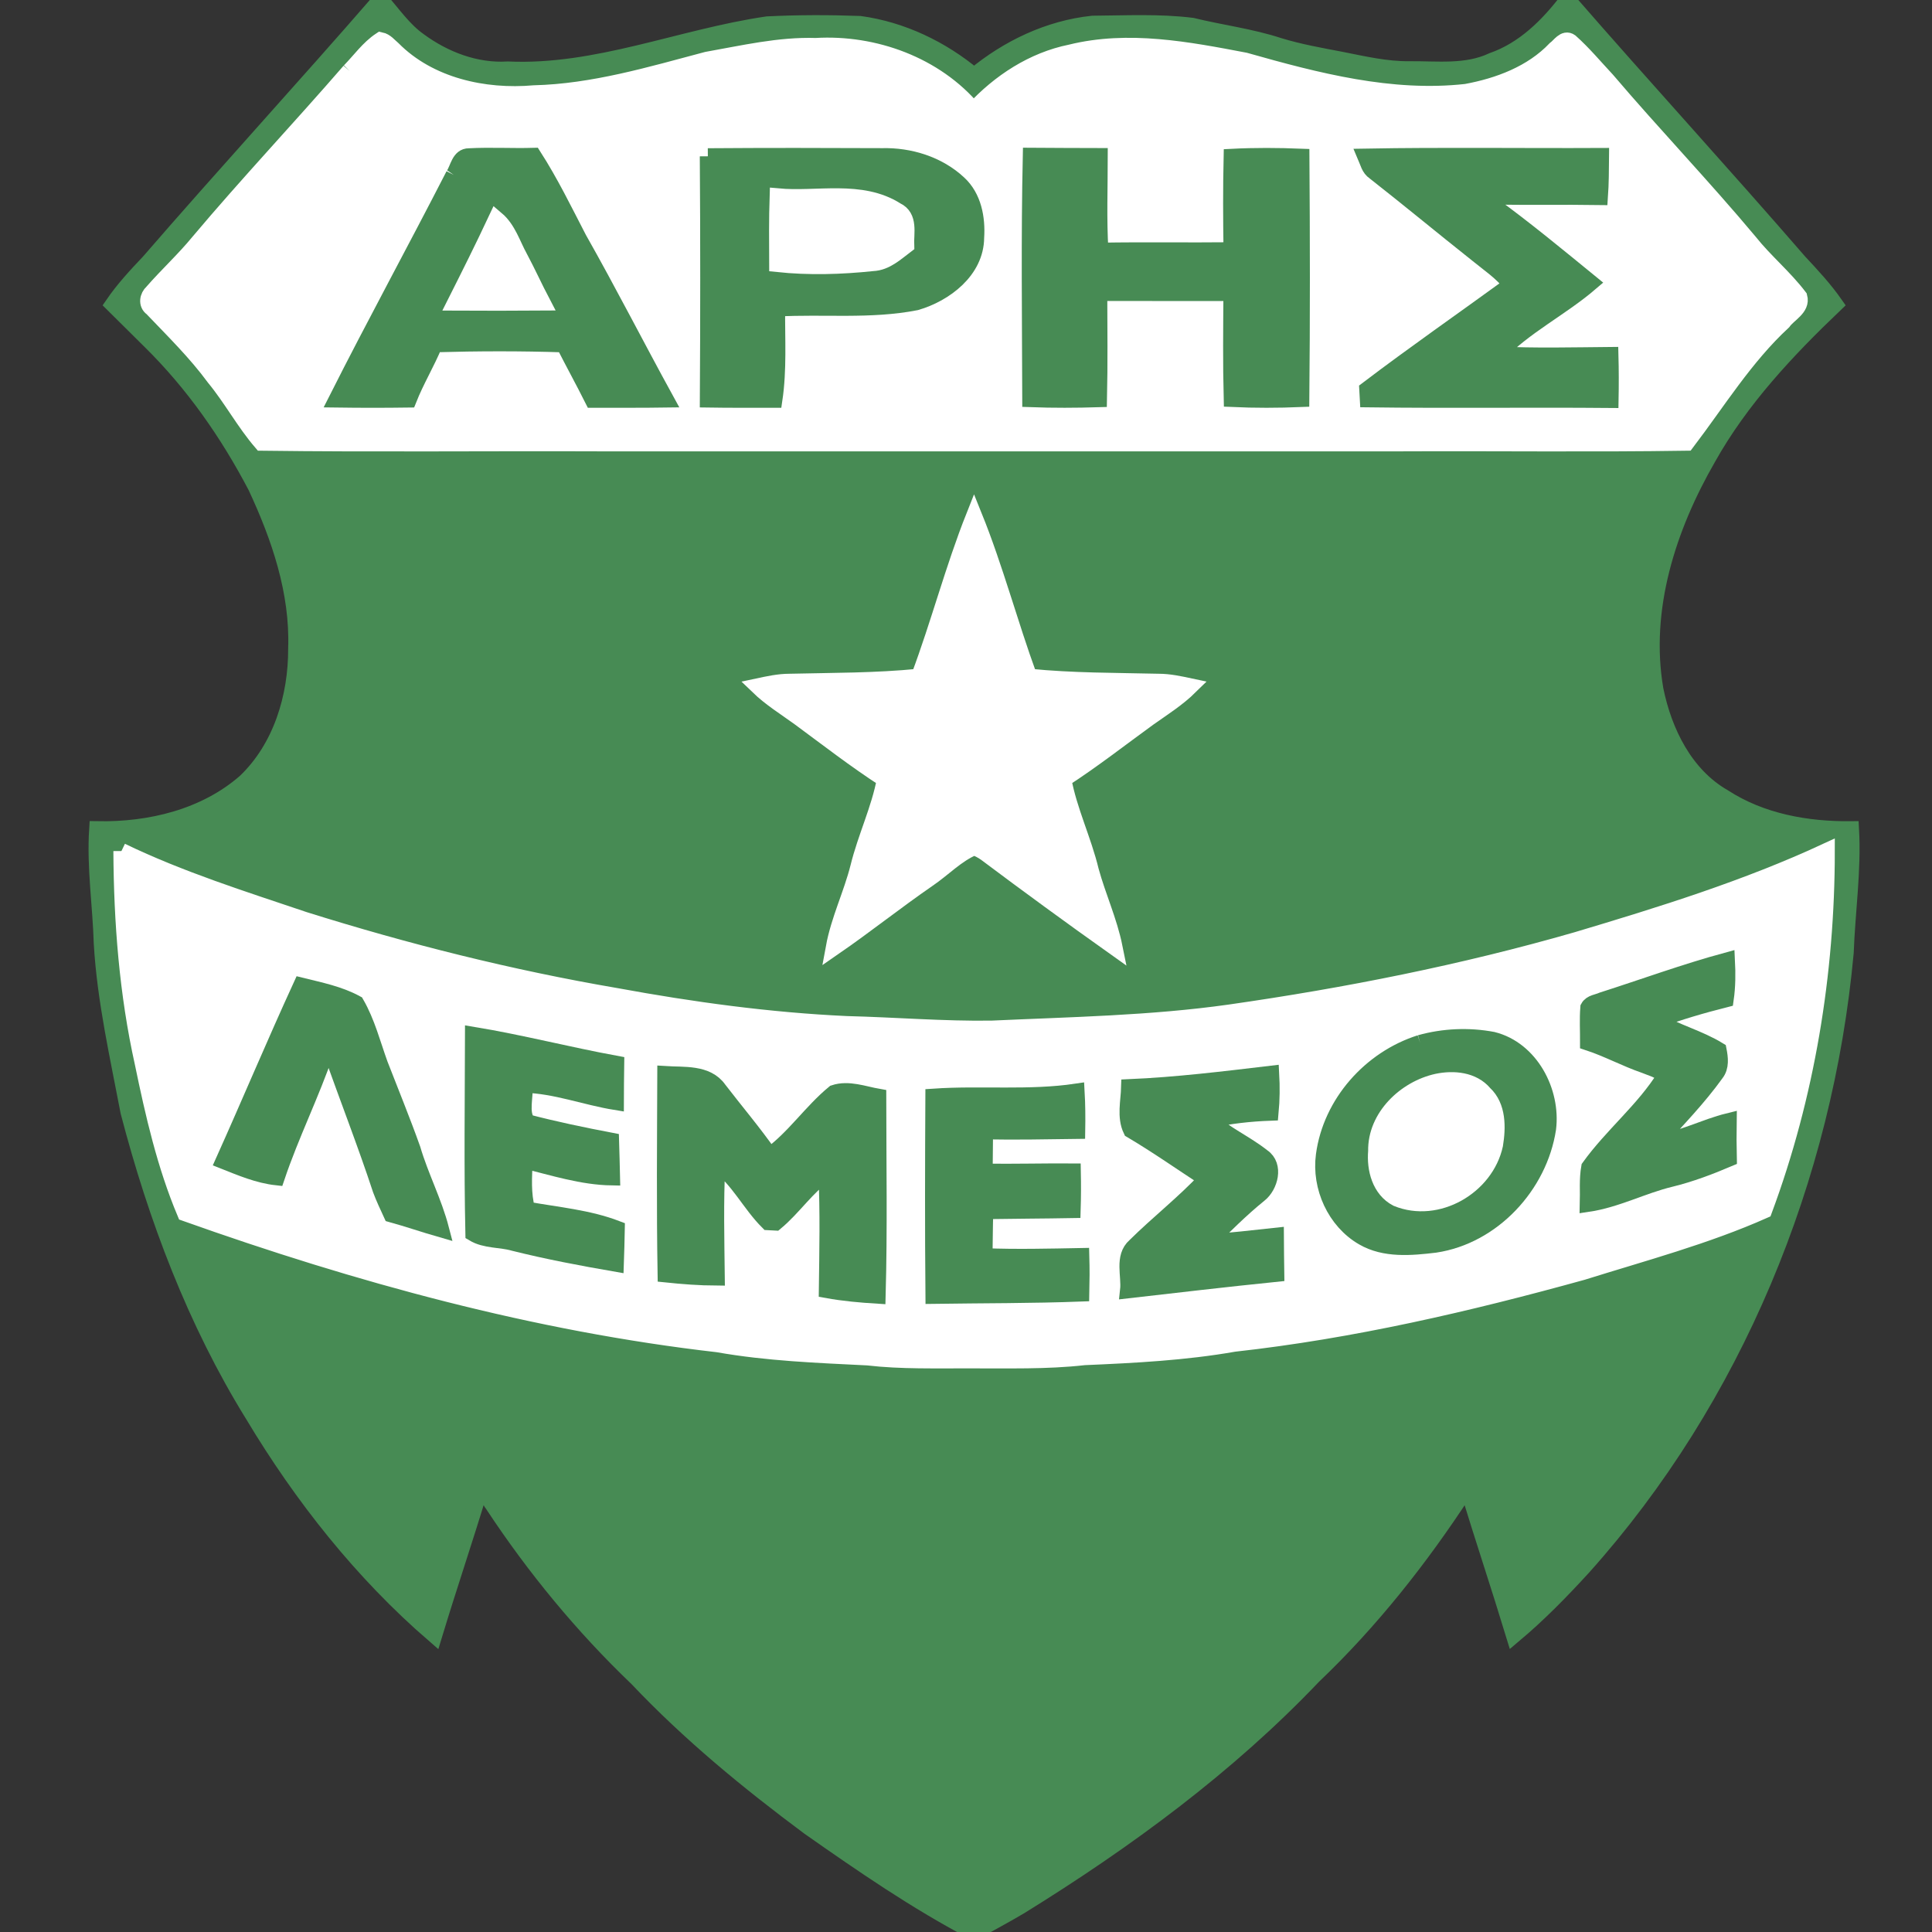
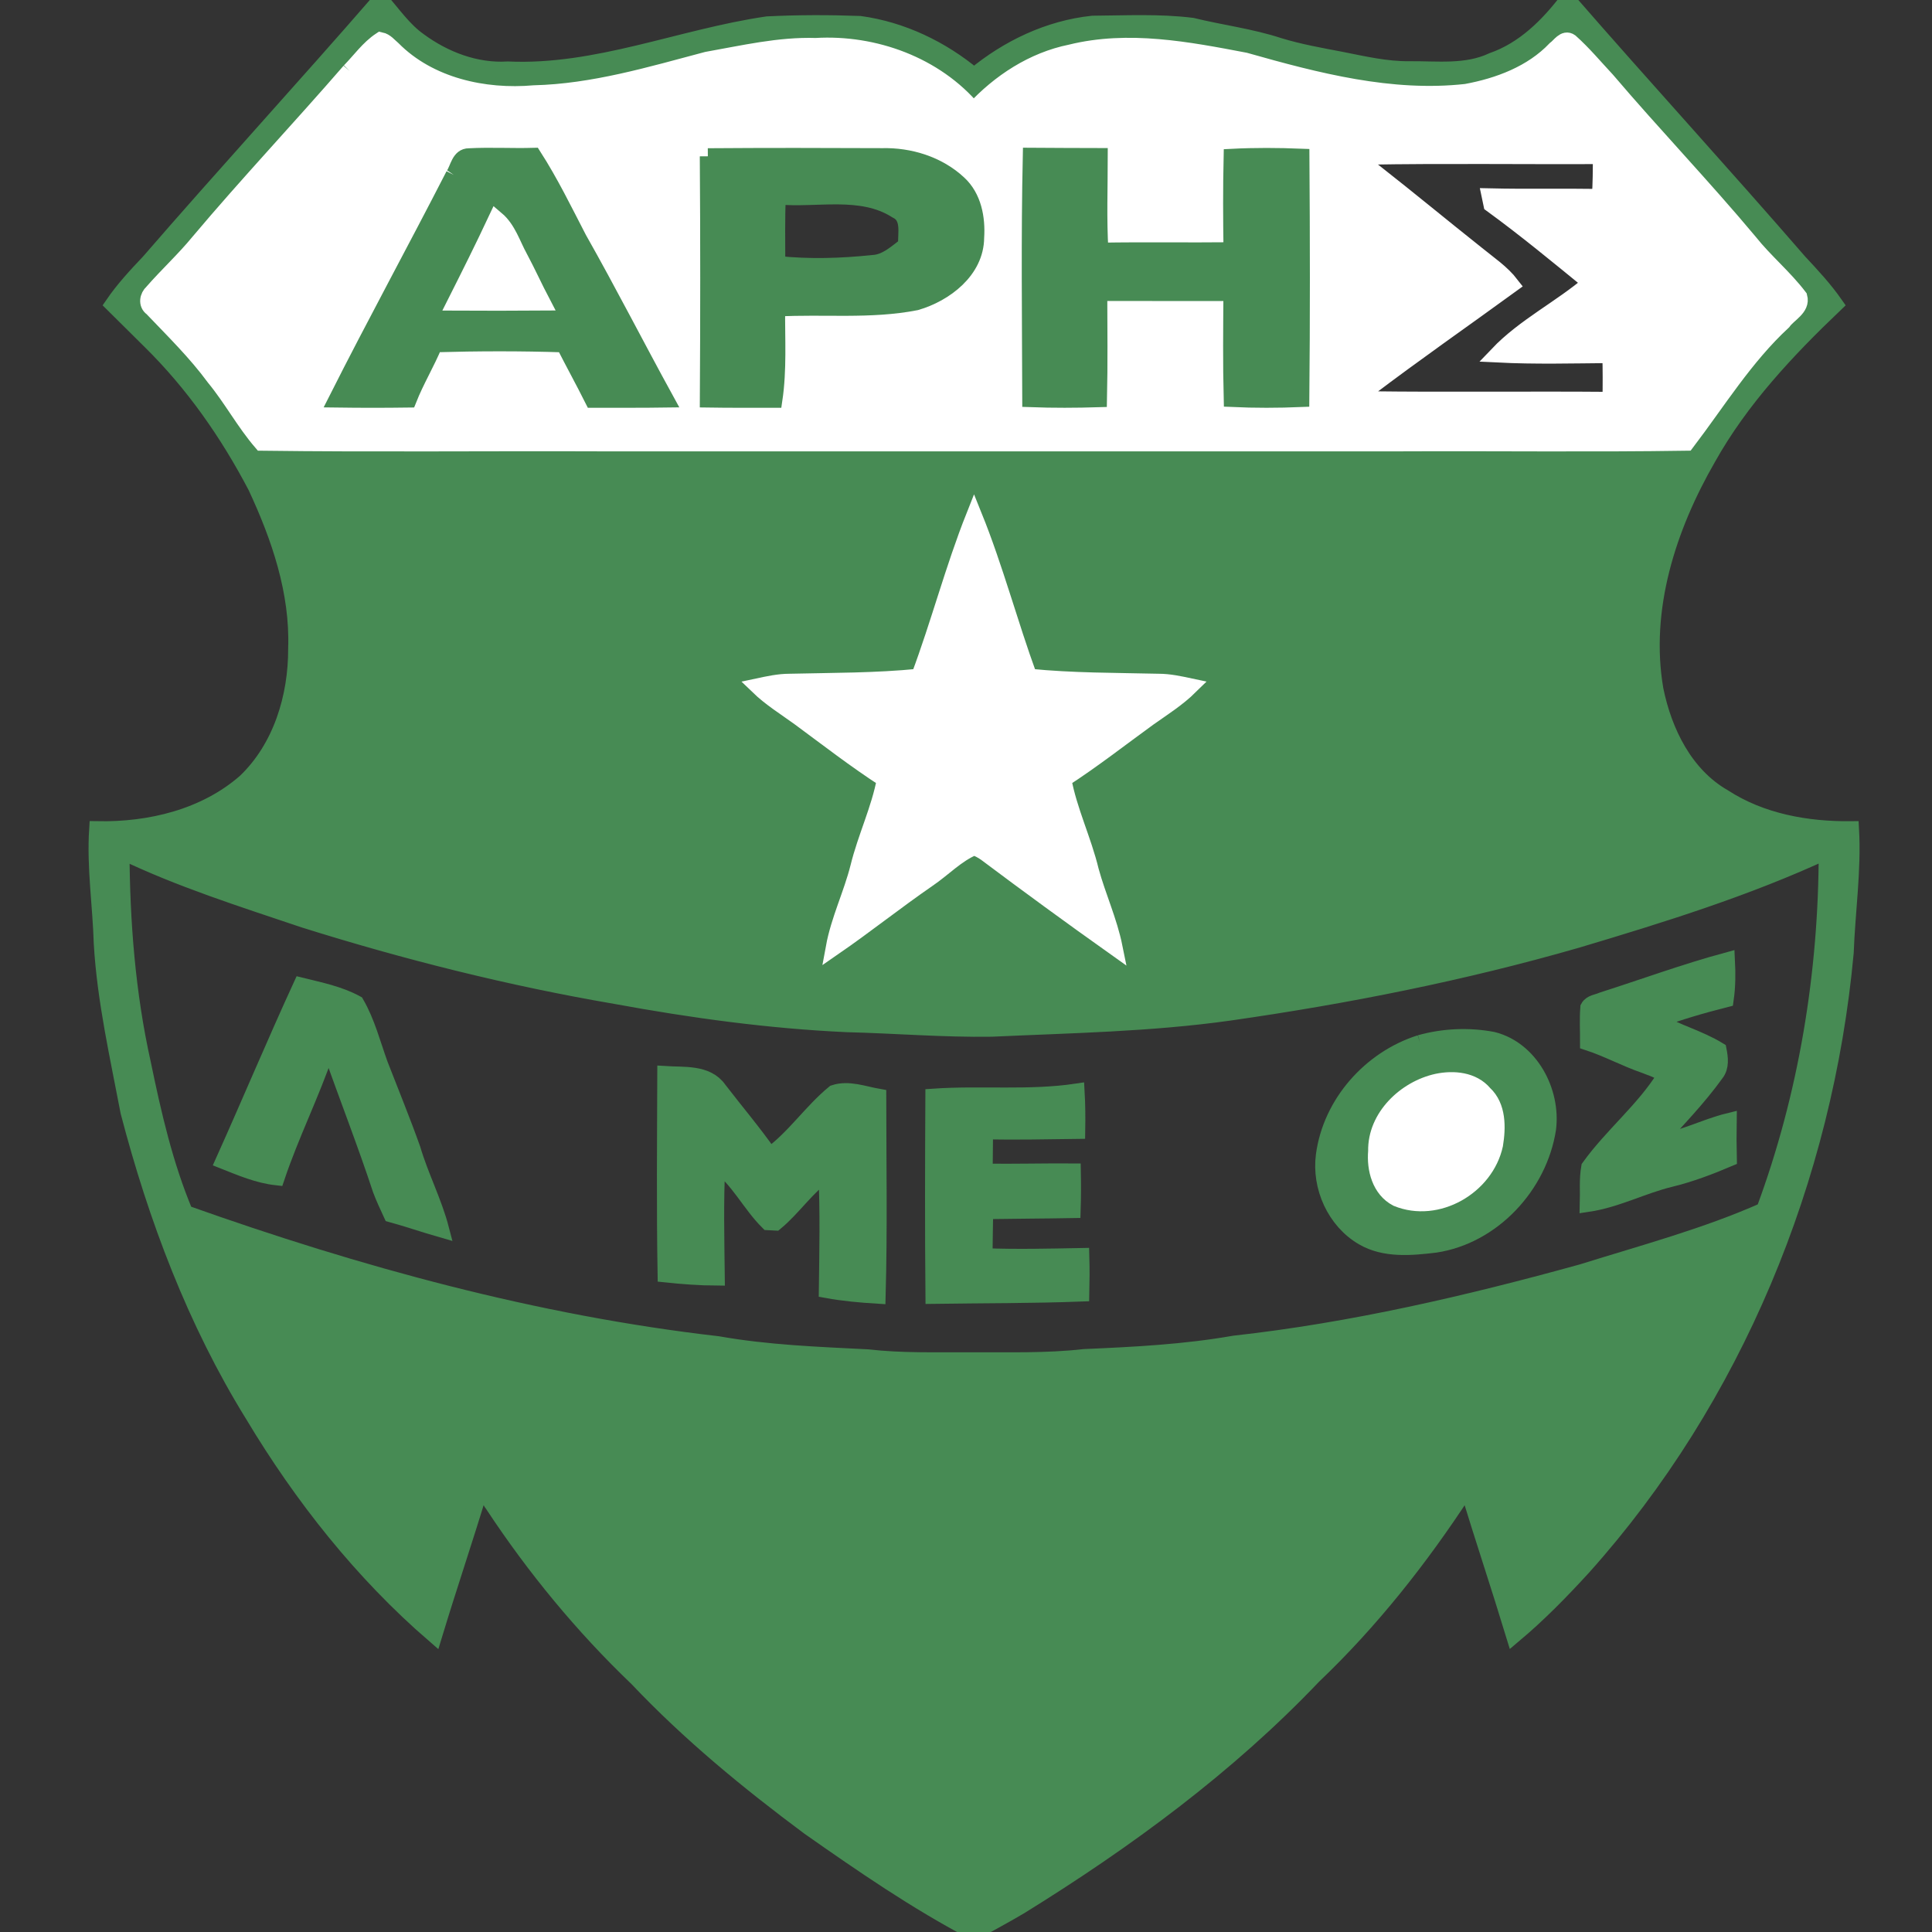
<svg xmlns="http://www.w3.org/2000/svg" id="Untitled-Page%201" viewBox="0 0 120 120" style="background-color:#ffffff00" version="1.1" xml:space="preserve" x="0px" y="0px" width="120px" height="120px">
  <rect x="0" y="0" width="120" height="120" fill="#333333" stroke="none" />
  <g id="Layer%201">
    <g id="aris-fc-limassol%28120%20x120%20svg%29">
      <path d="M 7.542 52.86 C 7.566 57.279 7.908 61.715 8.87 66.037 C 9.523 69.194 10.246 72.37 11.5 75.35 C 22.212 79.161 33.266 82.195 44.587 83.493 C 47.66 84.038 50.785 84.153 53.897 84.309 C 55.998 84.553 58.118 84.482 60.229 84.493 C 62.601 84.482 64.983 84.561 67.346 84.293 C 70.46 84.159 73.58 84 76.654 83.46 C 83.983 82.647 91.182 80.974 98.279 79.011 C 102.066 77.825 105.962 76.787 109.573 75.18 C 112.215 68.063 113.463 60.448 113.463 52.86 C 108.469 55.179 103.194 56.814 97.93 58.386 C 90.865 60.42 83.642 61.852 76.367 62.893 C 71.474 63.583 66.526 63.665 61.598 63.892 C 58.59 63.936 55.593 63.684 52.591 63.61 C 47.775 63.389 42.991 62.734 38.251 61.863 C 31.697 60.741 25.236 59.12 18.893 57.129 C 15.063 55.836 11.194 54.621 7.542 52.86 L 7.542 52.86 ZM 57.085 42.035 C 54.41 42.304 51.722 42.285 49.039 42.348 C 48.373 42.348 47.723 42.493 47.078 42.63 C 47.857 43.383 48.783 43.952 49.657 44.587 C 51.411 45.88 53.135 47.219 54.965 48.402 C 54.615 50.28 53.768 52.008 53.315 53.857 C 52.889 55.546 52.107 57.126 51.791 58.846 C 53.768 57.482 55.648 55.982 57.626 54.618 C 58.593 53.966 59.415 53.071 60.503 52.619 C 60.757 52.709 60.994 52.833 61.218 52.989 C 63.86 54.971 66.532 56.921 69.225 58.835 C 68.895 57.2 68.19 55.683 67.753 54.084 C 67.289 52.156 66.401 50.357 66.043 48.402 C 67.873 47.219 69.589 45.874 71.351 44.596 C 72.233 43.974 73.154 43.391 73.927 42.63 C 73.28 42.493 72.629 42.348 71.966 42.348 C 69.283 42.285 66.595 42.304 63.923 42.035 C 62.715 38.73 61.822 35.313 60.503 32.049 C 59.202 35.321 58.32 38.739 57.085 42.035 M 21.718 4.411 C 18.625 7.979 15.383 11.41 12.342 15.022 C 11.443 16.12 10.394 17.079 9.462 18.147 C 9.17 18.407 9.083 18.894 9.441 19.141 C 10.777 20.54 12.164 21.898 13.314 23.464 C 14.372 24.749 15.164 26.238 16.248 27.495 C 23.256 27.585 30.271 27.506 37.281 27.534 C 53.853 27.534 70.428 27.534 87.002 27.534 C 92.919 27.506 98.842 27.585 104.757 27.495 C 106.691 24.954 108.385 22.186 110.753 19.995 C 111.095 19.508 111.947 19.132 111.758 18.445 C 110.827 17.218 109.622 16.23 108.663 15.022 C 105.797 11.594 102.702 8.368 99.806 4.967 C 99.058 4.168 98.356 3.321 97.539 2.593 C 97.167 2.325 96.864 2.859 96.597 3.045 C 95.146 4.567 93.089 5.34 91.062 5.712 C 86.398 6.23 81.781 5.025 77.331 3.765 C 73.782 3.089 70.083 2.377 66.505 3.261 C 64.158 3.735 62.079 5.096 60.47 6.843 C 58.099 4.022 54.296 2.642 50.668 2.859 C 48.384 2.788 46.146 3.319 43.912 3.713 C 40.39 4.647 36.847 5.707 33.175 5.797 C 30.069 6.071 26.665 5.318 24.409 3.045 C 24.168 2.845 23.961 2.563 23.638 2.497 C 22.884 2.998 22.349 3.768 21.718 4.411 M 9.255 16.268 C 13.995 10.797 18.89 5.463 23.636 0 C 24.409 0.863 25.064 1.851 26.023 2.527 C 27.602 3.691 29.558 4.441 31.542 4.318 C 37.074 4.57 42.262 2.306 47.657 1.517 C 49.572 1.421 51.498 1.421 53.413 1.492 C 56.025 1.851 58.481 3.031 60.503 4.718 C 62.593 2.982 65.15 1.761 67.862 1.476 C 69.919 1.462 71.996 1.35 74.042 1.605 C 75.837 2.046 77.681 2.27 79.44 2.848 C 80.702 3.234 82.003 3.464 83.295 3.71 C 84.696 3.987 86.098 4.318 87.535 4.302 C 89.261 4.285 91.081 4.532 92.698 3.768 C 94.646 3.091 96.14 1.607 97.367 0 C 102.12 5.46 107.01 10.8 111.75 16.268 C 112.537 17.109 113.321 17.955 113.982 18.9 C 110.991 21.753 108.12 24.806 106.087 28.44 C 103.601 32.753 101.957 37.824 102.82 42.84 C 103.355 45.469 104.664 48.142 107.068 49.517 C 109.401 51.031 112.226 51.535 114.969 51.507 C 115.111 54.065 114.731 56.606 114.638 59.158 C 113.354 73.162 107.734 86.85 98.326 97.346 C 96.974 98.825 95.569 100.262 94.034 101.552 C 93.13 98.581 92.146 95.632 91.237 92.664 C 91.154 92.669 90.991 92.68 90.906 92.686 C 88.215 96.807 85.144 100.701 81.574 104.102 C 76.23 109.718 69.939 114.332 63.368 118.398 C 62.426 118.957 61.462 119.472 60.503 120 C 56.916 118.121 53.575 115.816 50.263 113.494 C 46.477 110.679 42.816 107.672 39.568 104.238 C 36.191 101.01 33.205 97.379 30.632 93.482 C 30.372 93.187 30.274 92.549 29.769 92.664 C 28.87 95.635 27.873 98.578 26.971 101.549 C 22.485 97.672 18.756 92.954 15.71 87.872 C 12.126 82.077 9.703 75.642 7.984 69.065 C 7.326 65.596 6.531 62.14 6.324 58.605 C 6.255 56.233 5.884 53.881 6.037 51.507 C 9.309 51.57 12.73 50.754 15.24 48.558 C 17.459 46.441 18.412 43.284 18.398 40.275 C 18.521 36.761 17.358 33.361 15.891 30.22 C 14.159 26.912 11.995 23.812 9.329 21.192 C 8.555 20.433 7.796 19.661 7.023 18.902 C 7.676 17.95 8.463 17.103 9.255 16.268 " stroke="#478b540a" stroke-width="1" fill="#478b54" />
      <path d="M 84.819 9.729 C 84.964 10.066 85.043 10.466 85.371 10.682 C 87.516 12.363 89.614 14.102 91.747 15.794 C 92.48 16.394 93.285 16.925 93.87 17.687 C 90.889 19.855 87.863 21.958 84.926 24.187 C 84.934 24.341 84.95 24.647 84.959 24.801 C 89.983 24.866 95.009 24.795 100.033 24.839 C 100.05 23.908 100.05 22.98 100.025 22.051 C 97.686 22.071 95.345 22.134 93.01 22.016 C 94.695 20.25 96.949 19.149 98.798 17.563 C 96.771 15.909 94.755 14.239 92.641 12.7 C 92.616 12.574 92.564 12.325 92.537 12.199 C 94.815 12.251 97.094 12.199 99.372 12.235 C 99.432 11.389 99.432 10.54 99.44 9.691 C 94.567 9.715 89.693 9.642 84.819 9.729 L 84.819 9.729 ZM 64.027 9.68 C 63.917 14.716 63.98 19.754 63.994 24.79 C 65.415 24.842 66.835 24.836 68.258 24.793 C 68.308 22.591 68.28 20.392 68.275 18.193 C 71.012 18.199 73.752 18.196 76.49 18.196 C 76.473 20.389 76.449 22.585 76.506 24.779 C 77.946 24.845 79.385 24.842 80.825 24.782 C 80.874 19.768 80.866 14.751 80.831 9.735 C 79.388 9.677 77.943 9.669 76.501 9.743 C 76.457 11.676 76.465 13.612 76.495 15.545 C 73.78 15.575 71.064 15.526 68.346 15.573 C 68.228 13.617 68.305 11.654 68.305 9.694 C 66.879 9.685 65.453 9.696 64.027 9.68 M 43.966 9.707 C 44.002 14.743 43.999 19.779 43.969 24.814 C 45.346 24.836 46.723 24.825 48.097 24.828 C 48.376 22.95 48.25 21.049 48.266 19.16 C 51.14 18.998 54.058 19.332 56.899 18.774 C 58.702 18.251 60.615 16.805 60.628 14.757 C 60.708 13.555 60.467 12.232 59.541 11.386 C 58.273 10.203 56.498 9.658 54.785 9.702 C 51.179 9.685 47.572 9.68 43.966 9.707 M 28.181 10.863 C 25.788 15.529 23.272 20.132 20.909 24.814 C 22.398 24.834 23.89 24.834 25.381 24.814 C 25.846 23.637 26.507 22.55 26.99 21.381 C 29.668 21.304 32.35 21.296 35.03 21.386 C 35.615 22.539 36.24 23.67 36.82 24.828 C 38.33 24.823 39.844 24.836 41.355 24.814 C 39.532 21.493 37.814 18.116 35.946 14.82 C 35.049 13.086 34.192 11.326 33.137 9.683 C 31.801 9.721 30.465 9.639 29.132 9.71 C 28.523 9.702 28.457 10.466 28.181 10.863 M 21.718 4.411 C 22.349 3.768 22.884 2.998 23.638 2.497 C 23.961 2.563 24.168 2.845 24.409 3.045 C 26.665 5.318 30.069 6.071 33.175 5.797 C 36.847 5.707 40.39 4.647 43.912 3.713 C 46.146 3.319 48.384 2.788 50.668 2.859 C 54.296 2.642 58.099 4.022 60.47 6.843 C 62.079 5.096 64.158 3.735 66.505 3.261 C 70.083 2.377 73.782 3.089 77.331 3.765 C 81.781 5.025 86.398 6.23 91.062 5.712 C 93.089 5.34 95.146 4.567 96.597 3.045 C 96.864 2.859 97.167 2.325 97.539 2.593 C 98.356 3.321 99.058 4.168 99.806 4.967 C 102.702 8.368 105.797 11.594 108.663 15.022 C 109.622 16.23 110.827 17.218 111.758 18.445 C 111.947 19.132 111.095 19.508 110.753 19.995 C 108.385 22.186 106.691 24.954 104.757 27.495 C 98.842 27.585 92.919 27.506 87.002 27.534 C 70.428 27.534 53.853 27.534 37.281 27.534 C 30.271 27.506 23.256 27.585 16.248 27.495 C 15.164 26.238 14.372 24.749 13.314 23.464 C 12.164 21.898 10.777 20.54 9.441 19.141 C 9.083 18.894 9.17 18.407 9.462 18.147 C 10.394 17.079 11.443 16.12 12.342 15.022 C 15.383 11.41 18.625 7.979 21.718 4.411 " stroke="#ffffff0a" stroke-width="1" fill="#ffffff" />
      <path d="M 30.829 13.607 C 30.012 15.351 29.151 17.073 28.285 18.793 C 30.086 18.801 31.886 18.804 33.686 18.79 C 33.2 17.865 32.771 16.909 32.277 15.989 C 31.828 15.173 31.561 14.225 30.829 13.607 L 30.829 13.607 ZM 28.181 10.863 C 28.457 10.466 28.523 9.702 29.132 9.71 C 30.465 9.639 31.801 9.721 33.137 9.683 C 34.192 11.326 35.049 13.086 35.946 14.82 C 37.814 18.116 39.532 21.493 41.355 24.814 C 39.844 24.836 38.33 24.823 36.82 24.828 C 36.24 23.67 35.615 22.539 35.03 21.386 C 32.35 21.296 29.668 21.304 26.99 21.381 C 26.507 22.55 25.846 23.637 25.381 24.814 C 23.89 24.834 22.398 24.834 20.909 24.814 C 23.272 20.132 25.788 15.529 28.181 10.863 " stroke="#478b540a" stroke-width="1" fill="#478b54" />
      <path d="M 48.302 12.199 C 48.255 13.598 48.269 14.998 48.275 16.397 C 50.244 16.605 52.239 16.547 54.206 16.339 C 55.033 16.304 55.656 15.704 56.282 15.233 C 56.252 14.477 56.53 13.467 55.675 13.067 C 53.476 11.671 50.747 12.429 48.302 12.199 L 48.302 12.199 ZM 43.966 9.707 C 47.572 9.68 51.179 9.685 54.785 9.702 C 56.498 9.658 58.273 10.203 59.541 11.386 C 60.467 12.232 60.708 13.555 60.628 14.757 C 60.615 16.805 58.702 18.251 56.899 18.774 C 54.058 19.332 51.14 18.998 48.266 19.16 C 48.25 21.049 48.376 22.95 48.097 24.828 C 46.723 24.825 45.346 24.836 43.969 24.814 C 43.999 19.779 44.002 14.743 43.966 9.707 " stroke="#478b540a" stroke-width="1" fill="#478b54" />
      <path d="M 64.027 9.68 C 65.453 9.696 66.879 9.685 68.305 9.694 C 68.305 11.654 68.228 13.617 68.346 15.573 C 71.064 15.526 73.78 15.575 76.495 15.545 C 76.465 13.612 76.457 11.676 76.501 9.743 C 77.943 9.669 79.388 9.677 80.831 9.735 C 80.866 14.751 80.874 19.768 80.825 24.782 C 79.385 24.842 77.946 24.845 76.506 24.779 C 76.449 22.585 76.473 20.389 76.49 18.196 C 73.752 18.196 71.012 18.199 68.275 18.193 C 68.28 20.392 68.308 22.591 68.258 24.793 C 66.835 24.836 65.415 24.842 63.994 24.79 C 63.98 19.754 63.917 14.716 64.027 9.68 L 64.027 9.68 Z" stroke="#478b540a" stroke-width="1" fill="#478b54" />
-       <path d="M 84.819 9.729 C 89.693 9.642 94.567 9.715 99.44 9.691 C 99.432 10.54 99.432 11.389 99.372 12.235 C 97.094 12.199 94.815 12.251 92.537 12.199 C 92.564 12.325 92.616 12.574 92.641 12.7 C 94.755 14.239 96.771 15.909 98.798 17.563 C 96.949 19.149 94.695 20.25 93.01 22.016 C 95.345 22.134 97.686 22.071 100.025 22.051 C 100.05 22.98 100.05 23.908 100.033 24.839 C 95.009 24.795 89.983 24.866 84.959 24.801 C 84.95 24.647 84.934 24.341 84.926 24.187 C 87.863 21.958 90.889 19.855 93.87 17.687 C 93.285 16.925 92.48 16.394 91.747 15.794 C 89.614 14.102 87.516 12.363 85.371 10.682 C 85.043 10.466 84.964 10.066 84.819 9.729 L 84.819 9.729 Z" stroke="#478b540a" stroke-width="1" fill="#478b54" />
-       <path d="M 48.302 12.199 C 50.747 12.429 53.476 11.671 55.675 13.067 C 56.53 13.467 56.252 14.477 56.282 15.233 C 55.656 15.704 55.033 16.304 54.206 16.339 C 52.239 16.547 50.244 16.605 48.275 16.397 C 48.269 14.998 48.255 13.598 48.302 12.199 L 48.302 12.199 Z" stroke="#ffffff0a" stroke-width="1" fill="#ffffff" />
      <path d="M 30.829 13.607 C 31.561 14.225 31.828 15.173 32.277 15.989 C 32.771 16.909 33.2 17.865 33.686 18.79 C 31.886 18.804 30.086 18.801 28.285 18.793 C 29.151 17.073 30.012 15.351 30.829 13.607 L 30.829 13.607 Z" stroke="#ffffff0a" stroke-width="1" fill="#ffffff" />
      <path d="M 57.085 42.035 C 58.32 38.739 59.202 35.321 60.503 32.049 C 61.822 35.313 62.715 38.73 63.923 42.035 C 66.595 42.304 69.283 42.285 71.966 42.348 C 72.629 42.348 73.28 42.493 73.927 42.63 C 73.154 43.391 72.233 43.974 71.351 44.596 C 69.589 45.874 67.873 47.219 66.043 48.402 C 66.401 50.357 67.289 52.156 67.753 54.084 C 68.19 55.683 68.895 57.2 69.225 58.835 C 66.532 56.921 63.86 54.971 61.218 52.989 C 60.994 52.833 60.757 52.709 60.503 52.619 C 59.415 53.071 58.593 53.966 57.626 54.618 C 55.648 55.982 53.768 57.482 51.791 58.846 C 52.107 57.126 52.889 55.546 53.315 53.857 C 53.768 52.008 54.615 50.28 54.965 48.402 C 53.135 47.219 51.411 45.88 49.657 44.587 C 48.783 43.952 47.857 43.383 47.078 42.63 C 47.723 42.493 48.373 42.348 49.039 42.348 C 51.722 42.285 54.41 42.304 57.085 42.035 L 57.085 42.035 Z" stroke="#ffffff0a" stroke-width="1" fill="#ffffff" />
-       <path d="M 57.976 68.118 C 57.954 72.239 57.943 76.363 57.981 80.484 C 61.041 80.44 64.1 80.456 67.16 80.341 C 67.179 79.566 67.182 78.791 67.16 78.017 C 65.155 78.055 63.15 78.104 61.147 78.028 C 61.164 77.091 61.164 76.157 61.194 75.224 C 63.002 75.193 64.814 75.191 66.622 75.158 C 66.647 74.358 66.649 73.561 66.633 72.762 C 64.805 72.751 62.98 72.8 61.156 72.775 C 61.166 71.94 61.172 71.102 61.18 70.267 C 63.09 70.305 64.997 70.264 66.906 70.24 C 66.92 69.427 66.914 68.613 66.868 67.803 C 63.923 68.241 60.94 67.915 57.976 68.118 L 57.976 68.118 ZM 70.135 67.529 C 70.111 68.405 69.862 69.372 70.258 70.193 C 71.859 71.138 73.381 72.209 74.938 73.225 C 73.55 74.711 71.944 75.96 70.501 77.387 C 69.72 78.069 70.171 79.235 70.07 80.139 C 73.132 79.788 76.197 79.43 79.268 79.117 C 79.254 78.329 79.252 77.543 79.246 76.757 C 77.831 76.91 76.421 77.075 75.004 77.168 C 76.053 76.152 77.08 75.109 78.219 74.191 C 78.88 73.671 79.224 72.4 78.424 71.853 C 77.372 71.02 76.121 70.475 75.118 69.572 C 76.367 69.295 77.637 69.156 78.916 69.109 C 78.992 68.307 78.998 67.496 78.954 66.694 C 76.022 67.041 73.083 67.403 70.135 67.529 M 41.325 66.716 C 41.311 70.861 41.273 75.007 41.344 79.153 C 42.398 79.263 43.458 79.345 44.518 79.35 C 44.491 76.998 44.431 74.64 44.551 72.291 C 45.865 73.249 46.567 74.777 47.704 75.908 C 47.821 75.914 48.051 75.927 48.168 75.933 C 49.299 74.993 50.113 73.715 51.329 72.871 C 51.446 75.287 51.389 77.71 51.359 80.128 C 52.4 80.317 53.454 80.41 54.509 80.475 C 54.621 76.36 54.55 72.239 54.547 68.123 C 53.656 67.967 52.7 67.589 51.812 67.885 C 50.375 69.068 49.326 70.678 47.81 71.773 C 46.821 70.355 45.698 69.035 44.644 67.663 C 43.906 66.612 42.45 66.79 41.325 66.716 M 88.207 64.782 C 85.125 65.76 82.666 68.52 82.232 71.749 C 81.967 73.728 82.921 75.845 84.658 76.853 C 86.008 77.641 87.652 77.485 89.144 77.307 C 92.712 76.771 95.61 73.638 96.151 70.106 C 96.438 67.797 95.067 65.177 92.72 64.588 C 91.231 64.306 89.663 64.374 88.207 64.782 M 29.381 64.276 C 29.372 68.386 29.315 72.502 29.405 76.612 C 30.14 77.055 31.105 76.965 31.93 77.203 C 34.02 77.724 36.131 78.123 38.251 78.49 C 38.279 77.765 38.289 77.039 38.306 76.316 C 36.527 75.634 34.604 75.473 32.741 75.136 C 32.465 74.142 32.544 73.104 32.588 72.085 C 34.375 72.521 36.156 73.099 38.011 73.129 C 37.992 72.37 37.978 71.612 37.953 70.853 C 36.216 70.522 34.478 70.16 32.768 69.714 C 32.301 69.098 32.654 68.126 32.574 67.373 C 34.517 67.425 36.347 68.142 38.251 68.449 C 38.254 67.658 38.257 66.866 38.27 66.075 C 35.295 65.53 32.367 64.769 29.381 64.276 M 13.888 72.11 C 14.956 72.534 16.033 72.997 17.188 73.123 C 18.079 70.475 19.338 67.967 20.242 65.322 C 20.325 65.311 20.483 65.289 20.565 65.275 C 21.573 68.15 22.693 70.996 23.646 73.893 C 23.84 74.413 24.081 74.917 24.313 75.423 C 25.348 75.708 26.365 76.061 27.397 76.357 C 26.952 74.643 26.122 73.069 25.624 71.374 C 24.993 69.599 24.275 67.858 23.595 66.1 C 23.136 64.829 22.802 63.498 22.122 62.321 C 21.062 61.743 19.863 61.507 18.704 61.22 C 17.049 64.826 15.514 68.49 13.888 72.11 M 99.52 62.126 C 99.23 62.261 98.823 62.274 98.656 62.581 C 98.599 63.301 98.643 64.027 98.64 64.75 C 99.842 65.144 100.957 65.754 102.15 66.165 C 102.585 66.352 103.107 66.45 103.404 66.855 C 102.109 68.942 100.14 70.511 98.711 72.499 C 98.577 73.249 98.648 74.016 98.626 74.774 C 100.413 74.509 102.025 73.641 103.77 73.222 C 105.011 72.918 106.205 72.463 107.377 71.965 C 107.358 71.187 107.355 70.412 107.368 69.635 C 105.852 70.007 104.456 70.785 102.891 70.966 C 104.156 69.569 105.478 68.213 106.579 66.68 C 106.909 66.267 106.838 65.703 106.743 65.223 C 105.516 64.473 104.096 64.114 102.855 63.386 C 104.268 62.857 105.721 62.438 107.185 62.066 C 107.3 61.267 107.303 60.459 107.262 59.656 C 104.647 60.366 102.099 61.302 99.52 62.126 M 7.542 52.86 C 11.194 54.621 15.063 55.836 18.893 57.129 C 25.236 59.12 31.697 60.741 38.251 61.863 C 42.991 62.734 47.775 63.389 52.591 63.61 C 55.593 63.684 58.59 63.936 61.598 63.892 C 66.526 63.665 71.474 63.583 76.367 62.893 C 83.642 61.852 90.865 60.42 97.93 58.386 C 103.194 56.814 108.469 55.179 113.463 52.86 C 113.463 60.448 112.215 68.063 109.573 75.18 C 105.962 76.787 102.066 77.825 98.279 79.011 C 91.182 80.974 83.983 82.647 76.654 83.46 C 73.58 84 70.46 84.159 67.346 84.293 C 64.983 84.561 62.601 84.482 60.229 84.493 C 58.118 84.482 55.998 84.553 53.897 84.309 C 50.785 84.153 47.66 84.038 44.587 83.493 C 33.266 82.195 22.212 79.161 11.5 75.35 C 10.246 72.37 9.523 69.194 8.87 66.037 C 7.908 61.715 7.566 57.279 7.542 52.86 " stroke="#ffffff0a" stroke-width="1" fill="#ffffff" />
      <path d="M 99.52 62.126 C 102.099 61.302 104.647 60.366 107.262 59.656 C 107.303 60.459 107.3 61.267 107.185 62.066 C 105.721 62.438 104.268 62.857 102.855 63.386 C 104.096 64.114 105.516 64.473 106.743 65.223 C 106.838 65.703 106.909 66.267 106.579 66.68 C 105.478 68.213 104.156 69.569 102.891 70.966 C 104.456 70.785 105.852 70.007 107.368 69.635 C 107.355 70.412 107.358 71.187 107.377 71.965 C 106.205 72.463 105.011 72.918 103.77 73.222 C 102.025 73.641 100.413 74.509 98.626 74.774 C 98.648 74.016 98.577 73.249 98.711 72.499 C 100.14 70.511 102.109 68.942 103.404 66.855 C 103.107 66.45 102.585 66.352 102.15 66.165 C 100.957 65.754 99.842 65.144 98.64 64.75 C 98.643 64.027 98.599 63.301 98.656 62.581 C 98.823 62.274 99.23 62.261 99.52 62.126 L 99.52 62.126 Z" stroke="#478b540a" stroke-width="1" fill="#478b54" />
      <path d="M 13.888 72.11 C 15.514 68.49 17.049 64.826 18.704 61.22 C 19.863 61.507 21.062 61.743 22.122 62.321 C 22.802 63.498 23.136 64.829 23.595 66.1 C 24.275 67.858 24.993 69.599 25.624 71.374 C 26.122 73.069 26.952 74.643 27.397 76.357 C 26.365 76.061 25.348 75.708 24.313 75.423 C 24.081 74.917 23.84 74.413 23.646 73.893 C 22.693 70.996 21.573 68.15 20.565 65.275 C 20.483 65.289 20.325 65.311 20.242 65.322 C 19.338 67.967 18.079 70.475 17.188 73.123 C 16.033 72.997 14.956 72.534 13.888 72.11 L 13.888 72.11 Z" stroke="#478b540a" stroke-width="1" fill="#478b54" />
-       <path d="M 29.381 64.276 C 32.367 64.769 35.295 65.53 38.27 66.075 C 38.257 66.866 38.254 67.658 38.251 68.449 C 36.347 68.142 34.517 67.425 32.574 67.373 C 32.654 68.126 32.301 69.098 32.768 69.714 C 34.478 70.16 36.216 70.522 37.953 70.853 C 37.978 71.612 37.992 72.37 38.011 73.129 C 36.156 73.099 34.375 72.521 32.588 72.085 C 32.544 73.104 32.465 74.142 32.741 75.136 C 34.604 75.473 36.527 75.634 38.306 76.316 C 38.289 77.039 38.279 77.765 38.251 78.49 C 36.131 78.123 34.02 77.724 31.93 77.203 C 31.105 76.965 30.14 77.055 29.405 76.612 C 29.315 72.502 29.372 68.386 29.381 64.276 L 29.381 64.276 Z" stroke="#478b540a" stroke-width="1" fill="#478b54" />
      <path d="M 89.267 67.187 C 87.294 67.617 85.434 69.374 85.478 71.502 C 85.382 72.611 85.707 73.887 86.764 74.438 C 89.267 75.465 92.291 73.707 92.856 71.105 C 93.031 70.029 93.056 68.723 92.193 67.923 C 91.485 67.077 90.278 66.976 89.267 67.187 L 89.267 67.187 ZM 88.207 64.782 C 89.663 64.374 91.231 64.306 92.72 64.588 C 95.067 65.177 96.438 67.797 96.151 70.106 C 95.61 73.638 92.712 76.771 89.144 77.307 C 87.652 77.485 86.008 77.641 84.658 76.853 C 82.921 75.845 81.967 73.728 82.232 71.749 C 82.666 68.52 85.125 65.76 88.207 64.782 " stroke="#478b540a" stroke-width="1" fill="#478b54" />
      <path d="M 41.325 66.716 C 42.45 66.79 43.906 66.612 44.644 67.663 C 45.698 69.035 46.821 70.355 47.81 71.773 C 49.326 70.678 50.375 69.068 51.812 67.885 C 52.7 67.589 53.656 67.967 54.547 68.123 C 54.55 72.239 54.621 76.36 54.509 80.475 C 53.454 80.41 52.4 80.317 51.359 80.128 C 51.389 77.71 51.446 75.287 51.329 72.871 C 50.113 73.715 49.299 74.993 48.168 75.933 C 48.051 75.927 47.821 75.914 47.704 75.908 C 46.567 74.777 45.865 73.249 44.551 72.291 C 44.431 74.64 44.491 76.998 44.518 79.35 C 43.458 79.345 42.398 79.263 41.344 79.153 C 41.273 75.007 41.311 70.861 41.325 66.716 L 41.325 66.716 Z" stroke="#478b540a" stroke-width="1" fill="#478b54" />
-       <path d="M 70.135 67.529 C 73.083 67.403 76.022 67.041 78.954 66.694 C 78.998 67.496 78.992 68.307 78.916 69.109 C 77.637 69.156 76.367 69.295 75.118 69.572 C 76.121 70.475 77.372 71.02 78.424 71.853 C 79.224 72.4 78.88 73.671 78.219 74.191 C 77.08 75.109 76.053 76.152 75.004 77.168 C 76.421 77.075 77.831 76.91 79.246 76.757 C 79.252 77.543 79.254 78.329 79.268 79.117 C 76.197 79.43 73.132 79.788 70.07 80.139 C 70.171 79.235 69.72 78.069 70.501 77.387 C 71.944 75.96 73.55 74.711 74.938 73.225 C 73.381 72.209 71.859 71.138 70.258 70.193 C 69.862 69.372 70.111 68.405 70.135 67.529 L 70.135 67.529 Z" stroke="#478b540a" stroke-width="1" fill="#478b54" />
      <path d="M 89.267 67.187 C 90.278 66.976 91.485 67.077 92.193 67.923 C 93.056 68.723 93.031 70.029 92.856 71.105 C 92.291 73.707 89.267 75.465 86.764 74.438 C 85.707 73.887 85.382 72.611 85.478 71.502 C 85.434 69.374 87.294 67.617 89.267 67.187 L 89.267 67.187 Z" stroke="#ffffff0a" stroke-width="1" fill="#ffffff" />
      <path d="M 57.976 68.118 C 60.94 67.915 63.923 68.241 66.868 67.803 C 66.914 68.613 66.92 69.427 66.906 70.24 C 64.997 70.264 63.09 70.305 61.18 70.267 C 61.172 71.102 61.166 71.94 61.156 72.775 C 62.98 72.8 64.805 72.751 66.633 72.762 C 66.649 73.561 66.647 74.358 66.622 75.158 C 64.814 75.191 63.002 75.193 61.194 75.224 C 61.164 76.157 61.164 77.091 61.147 78.028 C 63.15 78.104 65.155 78.055 67.16 78.017 C 67.182 78.791 67.179 79.566 67.16 80.341 C 64.1 80.456 61.041 80.44 57.981 80.484 C 57.943 76.363 57.954 72.239 57.976 68.118 L 57.976 68.118 Z" stroke="#478b540a" stroke-width="1" fill="#478b54" />
    </g>
  </g>
</svg>